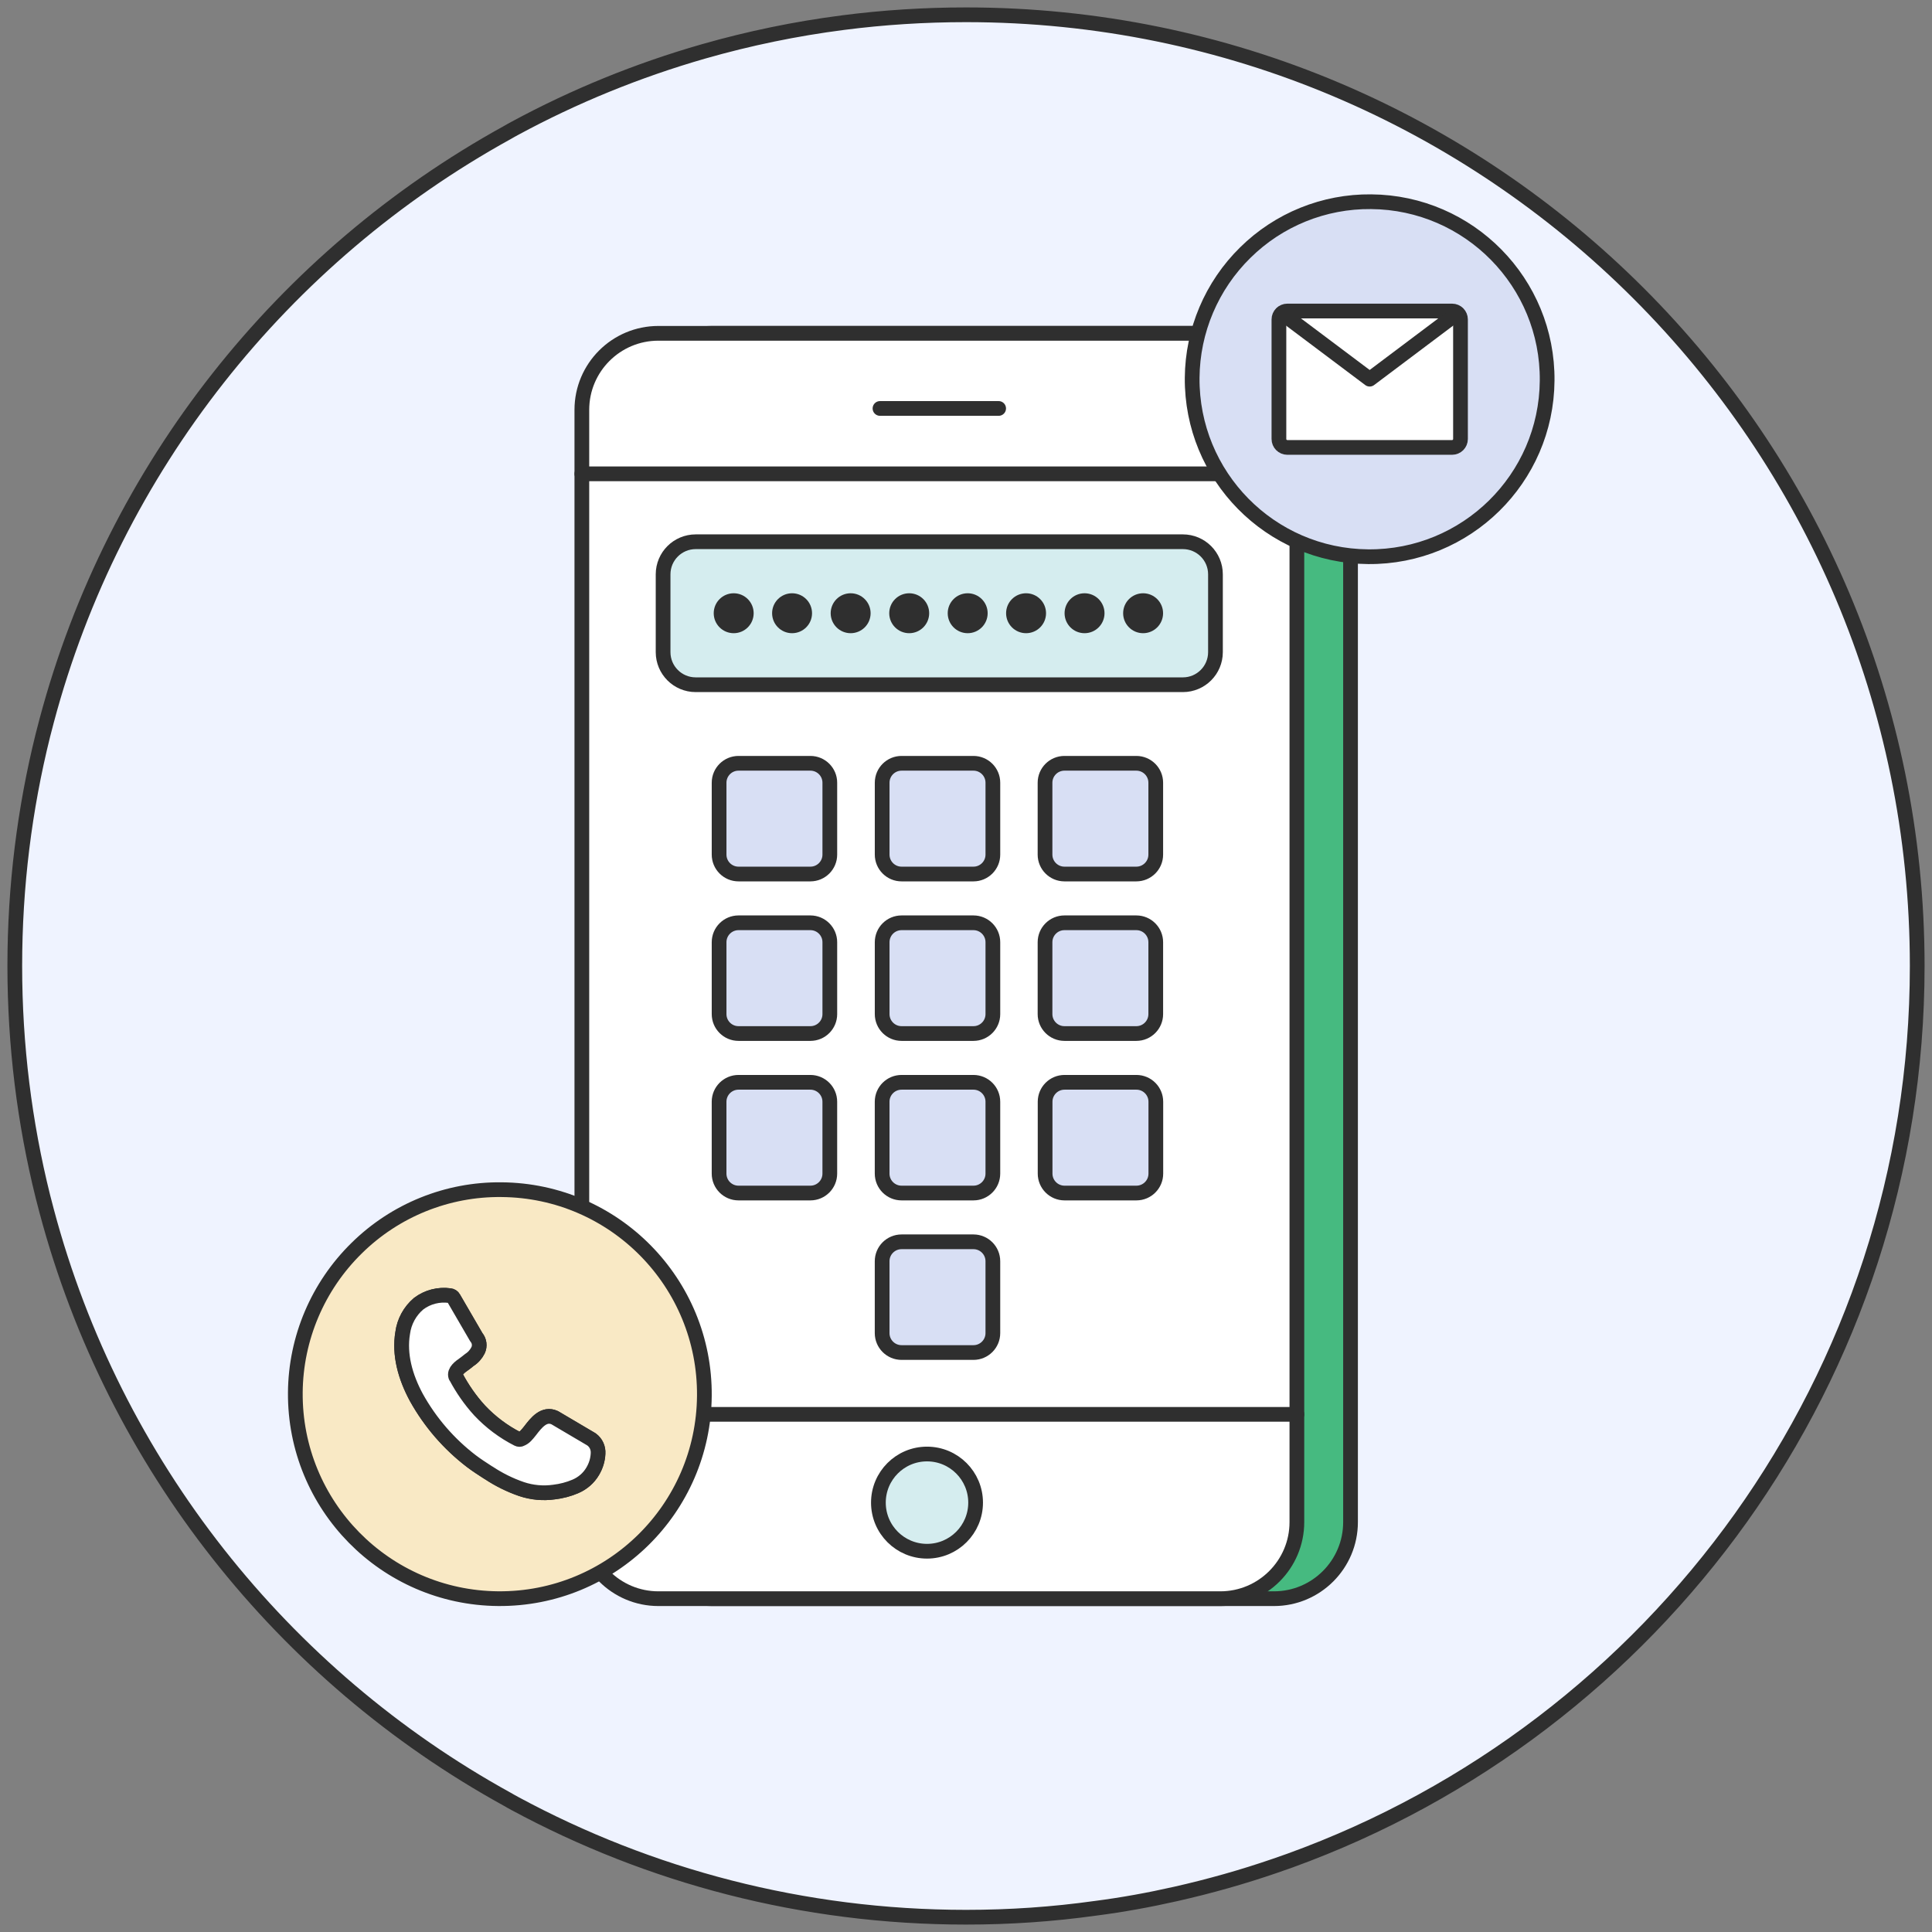
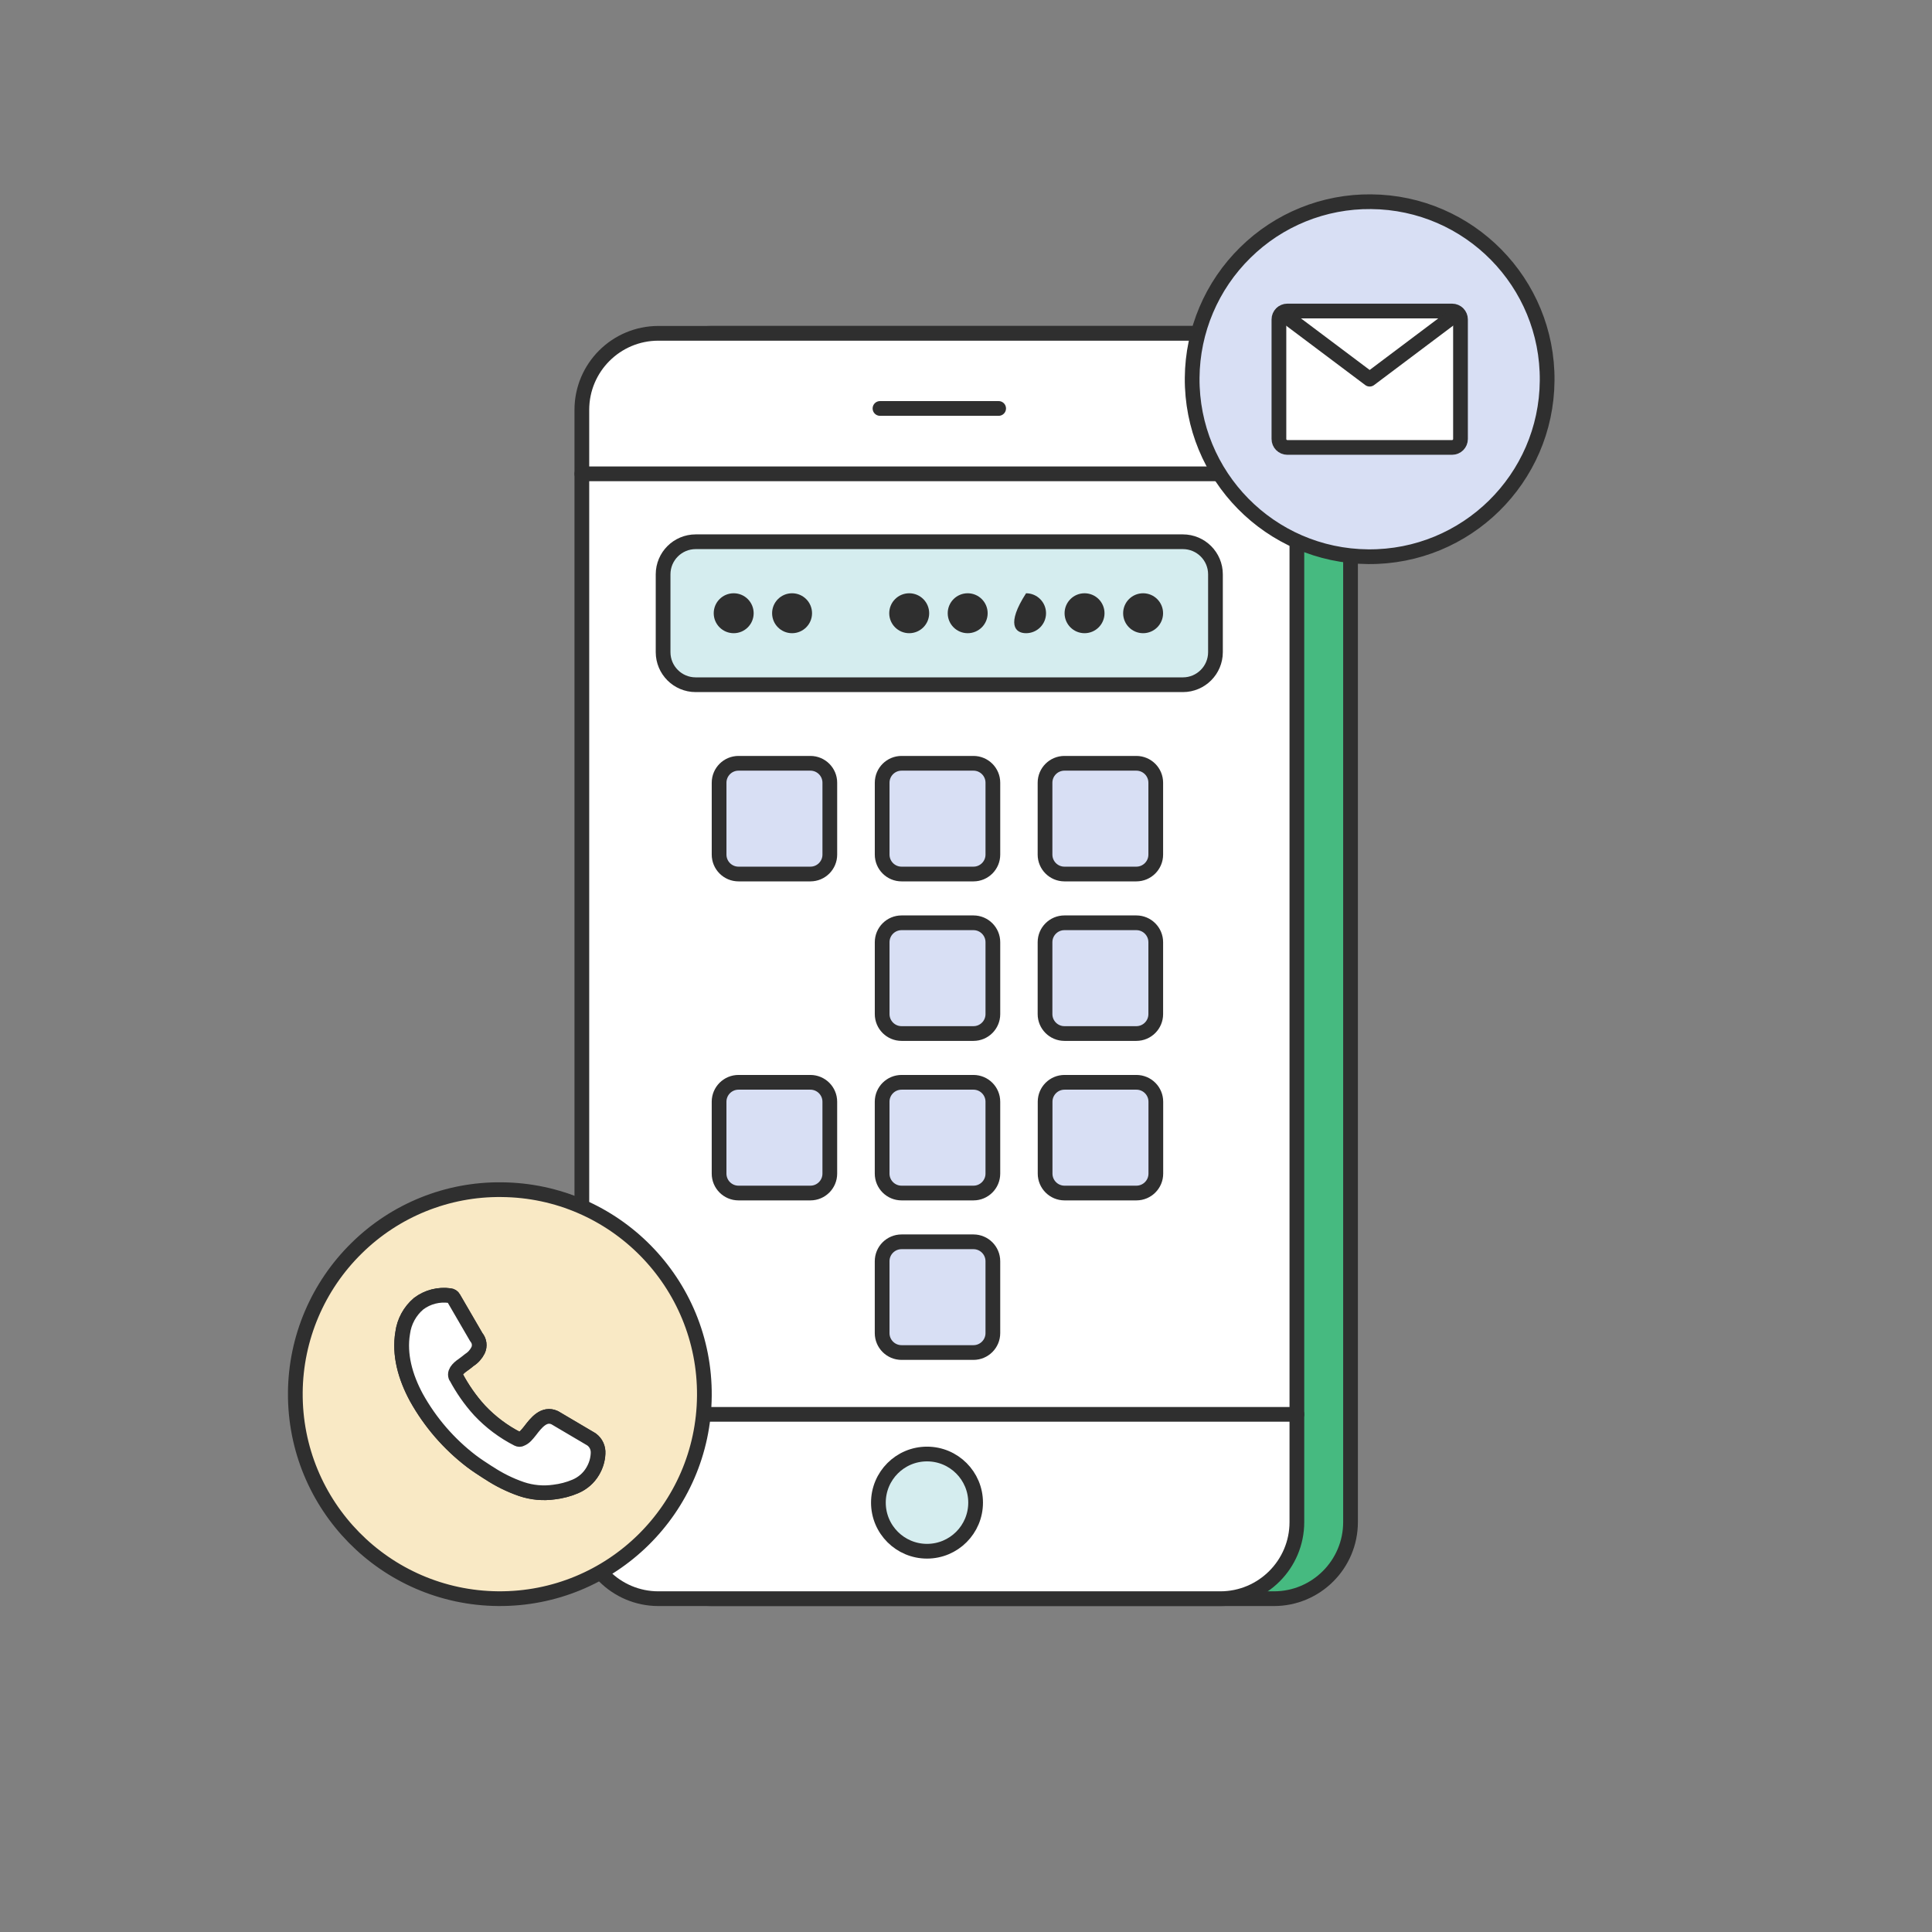
<svg xmlns="http://www.w3.org/2000/svg" width="164" height="164" viewBox="0 0 164 164" fill="none">
  <rect x="0" y="0" width="164" height="164" fill="#808080" stroke="none" />
-   <path d="M162.745 81.993C162.745 116.945 140.557 146.703 109.486 157.942C109.081 158.087 108.677 158.231 108.272 158.368C105.506 159.322 102.667 160.123 99.778 160.774C97.547 161.279 95.286 161.691 92.996 161.987H92.989C89.385 162.493 85.731 162.745 82.004 162.745C68.143 162.745 55.099 159.242 43.709 153.096C43.485 152.973 43.269 152.857 43.052 152.727C24.027 142.247 9.691 124.298 3.97 102.831C3.862 102.412 3.754 102 3.645 101.581C2.085 95.319 1.255 88.746 1.255 81.993C1.255 75.239 2.085 68.666 3.645 62.397C3.754 61.978 3.862 61.559 3.97 61.147C9.691 39.681 24.027 21.753 43.052 11.258C43.269 11.128 43.485 11.013 43.709 10.89C48.743 8.167 54.117 5.971 59.729 4.361C63.571 3.263 67.529 2.439 71.581 1.919C74.99 1.479 78.472 1.255 82.004 1.255C126.596 1.255 162.745 37.406 162.745 81.993Z" fill="#EFF3FF" stroke="#2F2F2F" stroke-width="1.25" stroke-miterlimit="10" stroke-linecap="round" stroke-linejoin="round" />
  <path d="M114.641 34.792V129.207C114.641 132.792 111.727 135.706 108.143 135.706H60.442C56.858 135.706 53.944 132.792 53.944 129.207V34.792C53.944 31.2 56.858 28.294 60.442 28.294H108.143C111.727 28.294 114.641 31.2 114.641 34.792Z" fill="#46BA80" stroke="#2F2F2F" stroke-width="1.25" stroke-miterlimit="10" stroke-linecap="round" stroke-linejoin="round" />
  <path d="M110.087 34.792V129.207C110.087 132.792 107.174 135.706 103.589 135.706H55.889C52.304 135.706 49.391 132.792 49.391 129.207V34.792C49.391 31.2 52.304 28.294 55.889 28.294H103.589C107.174 28.294 110.087 31.2 110.087 34.792Z" fill="white" stroke="#2F2F2F" stroke-width="1.25" stroke-miterlimit="10" stroke-linecap="round" stroke-linejoin="round" />
  <path d="M49.391 120.059H110.087" stroke="#2F2F2F" stroke-width="1.25" stroke-miterlimit="10" stroke-linecap="round" stroke-linejoin="round" />
  <path d="M49.391 40.22H110.087" stroke="#2F2F2F" stroke-width="1.25" stroke-miterlimit="10" stroke-linecap="round" stroke-linejoin="round" />
  <path d="M74.699 34.672H84.771" stroke="#2F2F2F" stroke-width="1.25" stroke-miterlimit="10" stroke-linecap="round" stroke-linejoin="round" />
  <path d="M78.69 131.678C80.969 131.678 82.816 129.831 82.816 127.552C82.816 125.273 80.969 123.426 78.69 123.426C76.412 123.426 74.564 125.273 74.564 127.552C74.564 129.831 76.412 131.678 78.69 131.678Z" fill="#D5EDEF" stroke="#2F2F2F" stroke-width="1.25" stroke-miterlimit="10" stroke-linecap="round" stroke-linejoin="round" />
  <path d="M68.791 74.192H62.69C61.779 74.192 61.041 73.454 61.041 72.543V66.442C61.041 65.531 61.779 64.793 62.69 64.793H68.791C69.702 64.793 70.44 65.531 70.44 66.442V72.543C70.44 73.454 69.702 74.192 68.791 74.192Z" fill="#D8DFF4" stroke="#2F2F2F" stroke-width="1.25" stroke-miterlimit="10" stroke-linecap="round" stroke-linejoin="round" />
  <path d="M82.633 74.192H76.531C75.621 74.192 74.883 73.454 74.883 72.543V66.442C74.883 65.531 75.621 64.793 76.531 64.793H82.633C83.543 64.793 84.281 65.531 84.281 66.442V72.543C84.282 73.454 83.543 74.192 82.633 74.192Z" fill="#D8DFF4" stroke="#2F2F2F" stroke-width="1.25" stroke-miterlimit="10" stroke-linecap="round" stroke-linejoin="round" />
  <path d="M96.458 74.192H90.357C89.447 74.192 88.708 73.454 88.708 72.543V66.442C88.708 65.531 89.447 64.793 90.357 64.793H96.458C97.369 64.793 98.107 65.531 98.107 66.442V72.543C98.107 73.454 97.369 74.192 96.458 74.192Z" fill="#D8DFF4" stroke="#2F2F2F" stroke-width="1.25" stroke-miterlimit="10" stroke-linecap="round" stroke-linejoin="round" />
-   <path d="M68.791 87.732H62.69C61.779 87.732 61.041 86.994 61.041 86.083V79.981C61.041 79.071 61.779 78.332 62.69 78.332H68.791C69.702 78.332 70.44 79.071 70.44 79.981V86.083C70.44 86.994 69.702 87.732 68.791 87.732Z" fill="#D8DFF4" stroke="#2F2F2F" stroke-width="1.25" stroke-miterlimit="10" stroke-linecap="round" stroke-linejoin="round" />
  <path d="M82.633 87.732H76.531C75.621 87.732 74.883 86.994 74.883 86.083V79.981C74.883 79.071 75.621 78.332 76.531 78.332H82.633C83.543 78.332 84.281 79.071 84.281 79.981V86.083C84.282 86.994 83.543 87.732 82.633 87.732Z" fill="#D8DFF4" stroke="#2F2F2F" stroke-width="1.25" stroke-miterlimit="10" stroke-linecap="round" stroke-linejoin="round" />
  <path d="M96.458 87.732H90.357C89.447 87.732 88.708 86.994 88.708 86.083V79.981C88.708 79.071 89.447 78.332 90.357 78.332H96.458C97.369 78.332 98.107 79.071 98.107 79.981V86.083C98.107 86.994 97.369 87.732 96.458 87.732Z" fill="#D8DFF4" stroke="#2F2F2F" stroke-width="1.25" stroke-miterlimit="10" stroke-linecap="round" stroke-linejoin="round" />
  <path d="M68.79 101.272H62.689C61.778 101.272 61.04 100.534 61.04 99.623V93.522C61.04 92.611 61.778 91.873 62.689 91.873H68.79C69.701 91.873 70.439 92.611 70.439 93.522V99.623C70.439 100.534 69.701 101.272 68.79 101.272Z" fill="#D8DFF4" stroke="#2F2F2F" stroke-width="1.25" stroke-miterlimit="10" stroke-linecap="round" stroke-linejoin="round" />
  <path d="M82.632 101.272H76.53C75.62 101.272 74.881 100.534 74.881 99.623V93.522C74.881 92.611 75.62 91.873 76.53 91.873H82.632C83.542 91.873 84.28 92.611 84.28 93.522V99.623C84.28 100.534 83.542 101.272 82.632 101.272Z" fill="#D8DFF4" stroke="#2F2F2F" stroke-width="1.25" stroke-miterlimit="10" stroke-linecap="round" stroke-linejoin="round" />
  <path d="M82.632 114.811H76.53C75.62 114.811 74.881 114.073 74.881 113.163V107.061C74.881 106.15 75.62 105.412 76.53 105.412H82.632C83.542 105.412 84.28 106.15 84.28 107.061V113.163C84.28 114.073 83.542 114.811 82.632 114.811Z" fill="#D8DFF4" stroke="#2F2F2F" stroke-width="1.25" stroke-miterlimit="10" stroke-linecap="round" stroke-linejoin="round" />
  <path d="M96.465 101.272H90.364C89.453 101.272 88.715 100.534 88.715 99.623V93.522C88.715 92.611 89.453 91.873 90.364 91.873H96.465C97.376 91.873 98.114 92.611 98.114 93.522V99.623C98.114 100.534 97.376 101.272 96.465 101.272Z" fill="#D8DFF4" stroke="#2F2F2F" stroke-width="1.25" stroke-miterlimit="10" stroke-linecap="round" stroke-linejoin="round" />
  <path d="M100.41 58.124H59.054C57.527 58.124 56.288 56.886 56.288 55.358V48.753C56.288 47.225 57.527 45.987 59.054 45.987H100.41C101.938 45.987 103.176 47.225 103.176 48.753V55.358C103.176 56.886 101.938 58.124 100.41 58.124Z" fill="#D5EDEF" stroke="#2F2F2F" stroke-width="1.25" stroke-miterlimit="10" stroke-linecap="round" stroke-linejoin="round" />
  <path d="M62.281 53.75C63.217 53.75 63.975 52.991 63.975 52.055C63.975 51.119 63.217 50.36 62.281 50.36C61.344 50.36 60.585 51.119 60.585 52.055C60.585 52.991 61.344 53.75 62.281 53.75Z" fill="#2F2F2F" />
  <path d="M67.236 53.75C68.172 53.75 68.931 52.991 68.931 52.055C68.931 51.119 68.172 50.36 67.236 50.36C66.3 50.36 65.541 51.119 65.541 52.055C65.541 52.991 66.3 53.75 67.236 53.75Z" fill="#2F2F2F" />
-   <path d="M72.208 53.75C73.144 53.75 73.903 52.991 73.903 52.055C73.903 51.119 73.144 50.36 72.208 50.36C71.272 50.36 70.513 51.119 70.513 52.055C70.513 52.991 71.272 53.75 72.208 53.75Z" fill="#2F2F2F" />
  <path d="M77.179 53.75C78.115 53.75 78.874 52.991 78.874 52.055C78.874 51.119 78.115 50.36 77.179 50.36C76.243 50.36 75.484 51.119 75.484 52.055C75.484 52.991 76.243 53.75 77.179 53.75Z" fill="#2F2F2F" />
  <path d="M82.143 53.75C83.079 53.75 83.838 52.991 83.838 52.055C83.838 51.119 83.079 50.36 82.143 50.36C81.207 50.36 80.448 51.119 80.448 52.055C80.448 52.991 81.207 53.75 82.143 53.75Z" fill="#2F2F2F" />
-   <path d="M87.099 53.75C88.035 53.75 88.794 52.991 88.794 52.055C88.794 51.119 88.035 50.36 87.099 50.36C86.163 50.36 85.404 51.119 85.404 52.055C85.404 52.991 86.163 53.75 87.099 53.75Z" fill="#2F2F2F" />
+   <path d="M87.099 53.75C88.035 53.75 88.794 52.991 88.794 52.055C88.794 51.119 88.035 50.36 87.099 50.36C85.404 52.991 86.163 53.75 87.099 53.75Z" fill="#2F2F2F" />
  <path d="M92.063 53.75C92.999 53.75 93.758 52.991 93.758 52.055C93.758 51.119 92.999 50.36 92.063 50.36C91.127 50.36 90.368 51.119 90.368 52.055C90.368 52.991 91.127 53.75 92.063 53.75Z" fill="#2F2F2F" />
  <path d="M97.034 53.75C97.971 53.75 98.729 52.991 98.729 52.055C98.729 51.119 97.971 50.36 97.034 50.36C96.098 50.36 95.339 51.119 95.339 52.055C95.339 52.991 96.098 53.75 97.034 53.75Z" fill="#2F2F2F" />
  <path fill-rule="evenodd" clip-rule="evenodd" d="M42.576 100.987C37.971 100.933 33.538 102.73 30.265 105.961C26.978 109.191 25.107 113.592 25.069 118.199C24.992 127.79 32.703 135.624 42.287 135.704C51.878 135.781 59.714 128.076 59.791 118.485C59.871 108.9 52.158 101.06 42.576 100.987ZM50.76 123.381C50.738 123.919 50.578 124.434 50.303 124.894C49.965 125.471 49.443 125.918 48.825 126.18C48.251 126.423 47.648 126.58 47.031 126.653C46.1 126.787 45.156 126.7 44.264 126.402C43.287 126.065 42.353 125.604 41.494 125.035L41.413 124.987C40.96 124.694 40.48 124.39 40.007 124.03C38.103 122.573 36.522 120.748 35.35 118.647C34.387 116.87 33.87 114.974 34.176 113.149C34.301 112.189 34.782 111.3 35.531 110.663C36.293 110.09 37.245 109.849 38.186 109.982C38.312 109.995 38.435 110.069 38.492 110.181L40.424 113.506C40.687 113.814 40.748 114.248 40.576 114.617C40.407 114.955 40.149 115.248 39.816 115.454C39.715 115.551 39.587 115.637 39.457 115.739C39.023 116.041 38.536 116.397 38.672 116.829L38.686 116.845C39.236 117.881 39.91 118.856 40.704 119.725C41.635 120.716 42.734 121.542 43.945 122.155C44.032 122.2 44.141 122.205 44.224 122.154C44.379 122.094 44.511 121.998 44.626 121.881C44.754 121.742 44.876 121.605 44.986 121.459C45.515 120.768 46.173 119.923 47.081 120.342L47.141 120.376L50.179 122.17L50.212 122.193C50.588 122.467 50.791 122.915 50.76 123.381Z" fill="#F9E9C5" stroke="#2F2F2F" stroke-width="1.25" stroke-miterlimit="10" stroke-linecap="round" stroke-linejoin="round" />
  <path fill-rule="evenodd" clip-rule="evenodd" d="M50.769 123.381C50.747 123.919 50.586 124.435 50.311 124.894C49.974 125.472 49.451 125.918 48.833 126.18C48.26 126.423 47.656 126.58 47.039 126.653C46.108 126.787 45.164 126.7 44.272 126.402C43.295 126.066 42.362 125.604 41.502 125.035L41.421 124.988C40.969 124.694 40.489 124.39 40.015 124.03C38.111 122.573 36.531 120.748 35.358 118.647C34.395 116.87 33.878 114.974 34.185 113.149C34.31 112.189 34.79 111.3 35.54 110.664C36.301 110.09 37.253 109.849 38.194 109.982C38.321 109.995 38.444 110.07 38.5 110.181L40.432 113.506C40.695 113.814 40.756 114.248 40.584 114.617C40.415 114.955 40.158 115.249 39.825 115.454C39.723 115.551 39.595 115.637 39.466 115.739C39.031 116.042 38.545 116.397 38.68 116.829L38.694 116.861L38.695 116.845C39.244 117.881 39.918 118.856 40.712 119.725C41.643 120.716 42.743 121.543 43.953 122.155C44.041 122.2 44.149 122.206 44.232 122.154C44.387 122.094 44.519 121.999 44.634 121.881C44.762 121.742 44.884 121.606 44.994 121.46C45.523 120.768 46.181 119.923 47.089 120.343L47.149 120.377L50.188 122.17L50.221 122.193C50.597 122.467 50.799 122.915 50.769 123.381Z" fill="white" stroke="#2F2F2F" stroke-width="1.25" stroke-miterlimit="10" stroke-linecap="round" stroke-linejoin="round" />
  <path fill-rule="evenodd" clip-rule="evenodd" d="M131.331 32.316C131.264 40.635 124.466 47.324 116.139 47.257C107.82 47.19 101.131 40.393 101.198 32.065C101.231 28.068 102.853 24.247 105.704 21.446C108.547 18.637 112.393 17.081 116.39 17.123C124.709 17.19 131.406 23.996 131.331 32.316Z" fill="#D8DFF4" stroke="#2F2F2F" stroke-width="1.25" stroke-miterlimit="10" stroke-linecap="round" stroke-linejoin="round" />
  <path fill-rule="evenodd" clip-rule="evenodd" d="M123.262 37.98H109.278C108.883 37.98 108.563 37.66 108.563 37.266V27.115C108.563 26.721 108.883 26.401 109.278 26.401H123.262C123.656 26.401 123.976 26.721 123.976 27.115V37.266C123.976 37.66 123.656 37.98 123.262 37.98Z" fill="white" stroke="#2F2F2F" stroke-width="1.25" stroke-miterlimit="10" stroke-linecap="round" stroke-linejoin="round" />
  <path d="M108.824 26.599L116.266 32.187L123.7 26.599" stroke="#2F2F2F" stroke-width="1.25" stroke-miterlimit="10" stroke-linecap="round" stroke-linejoin="round" />
</svg>